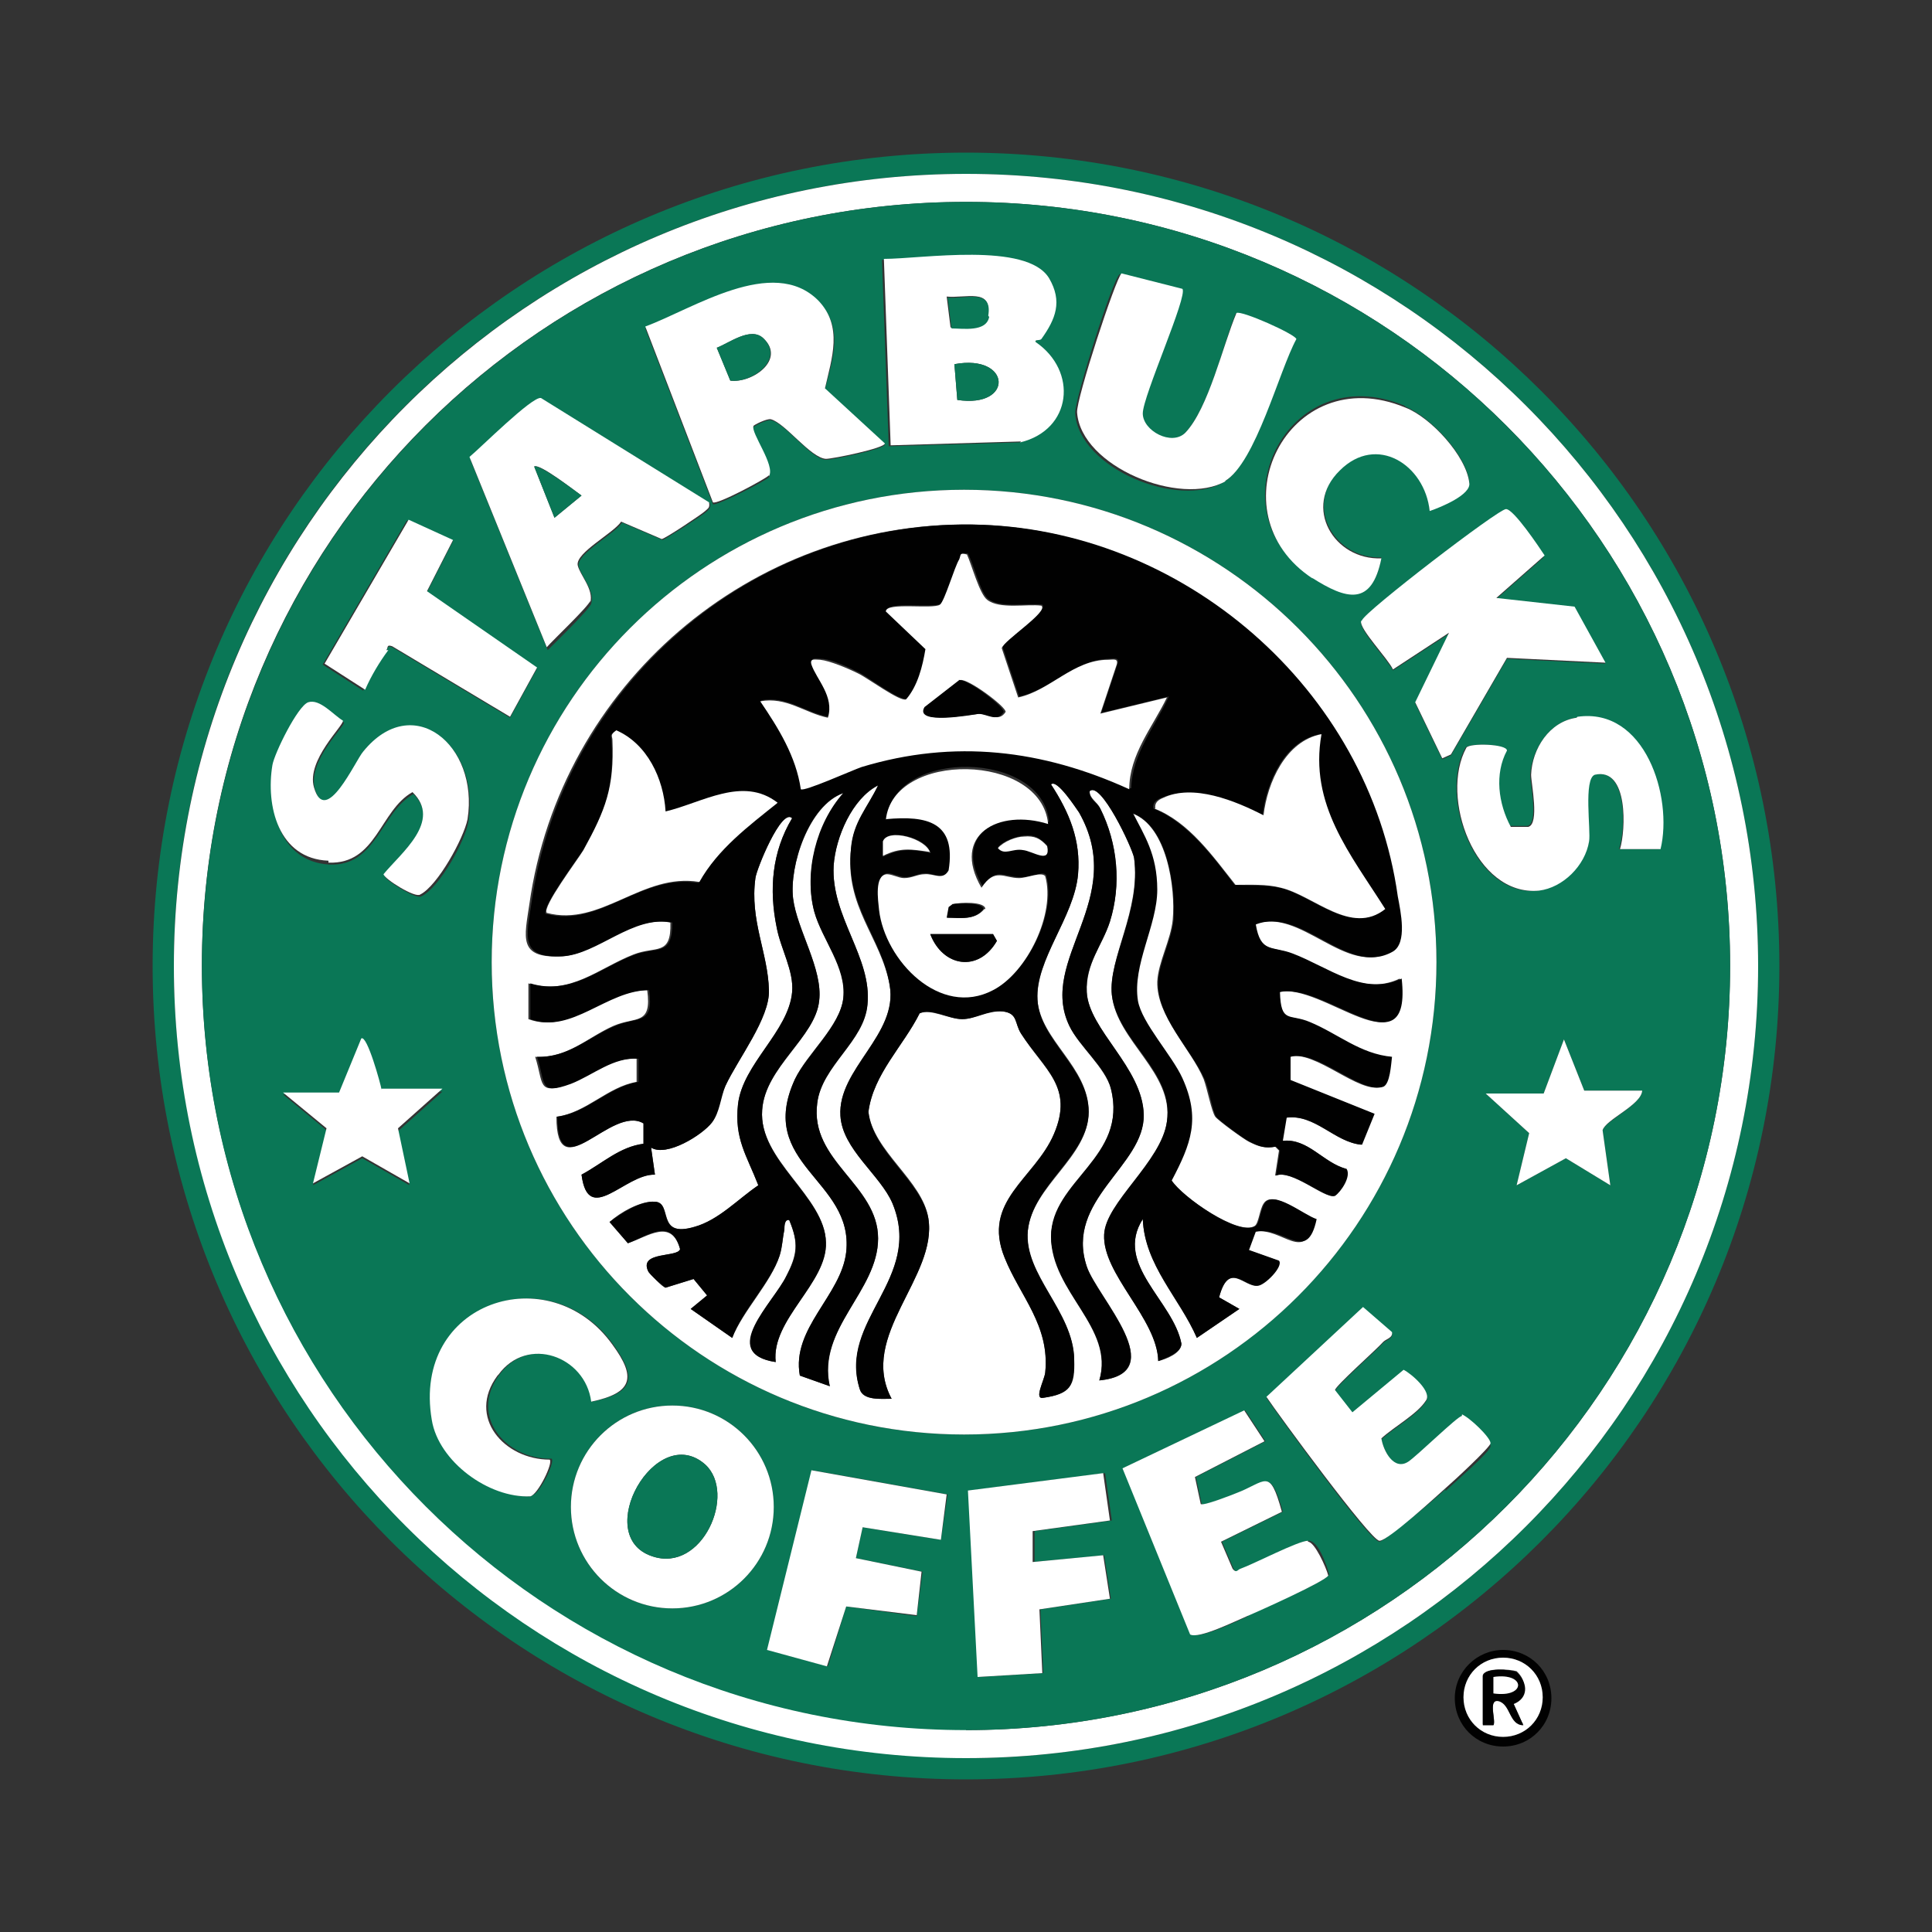
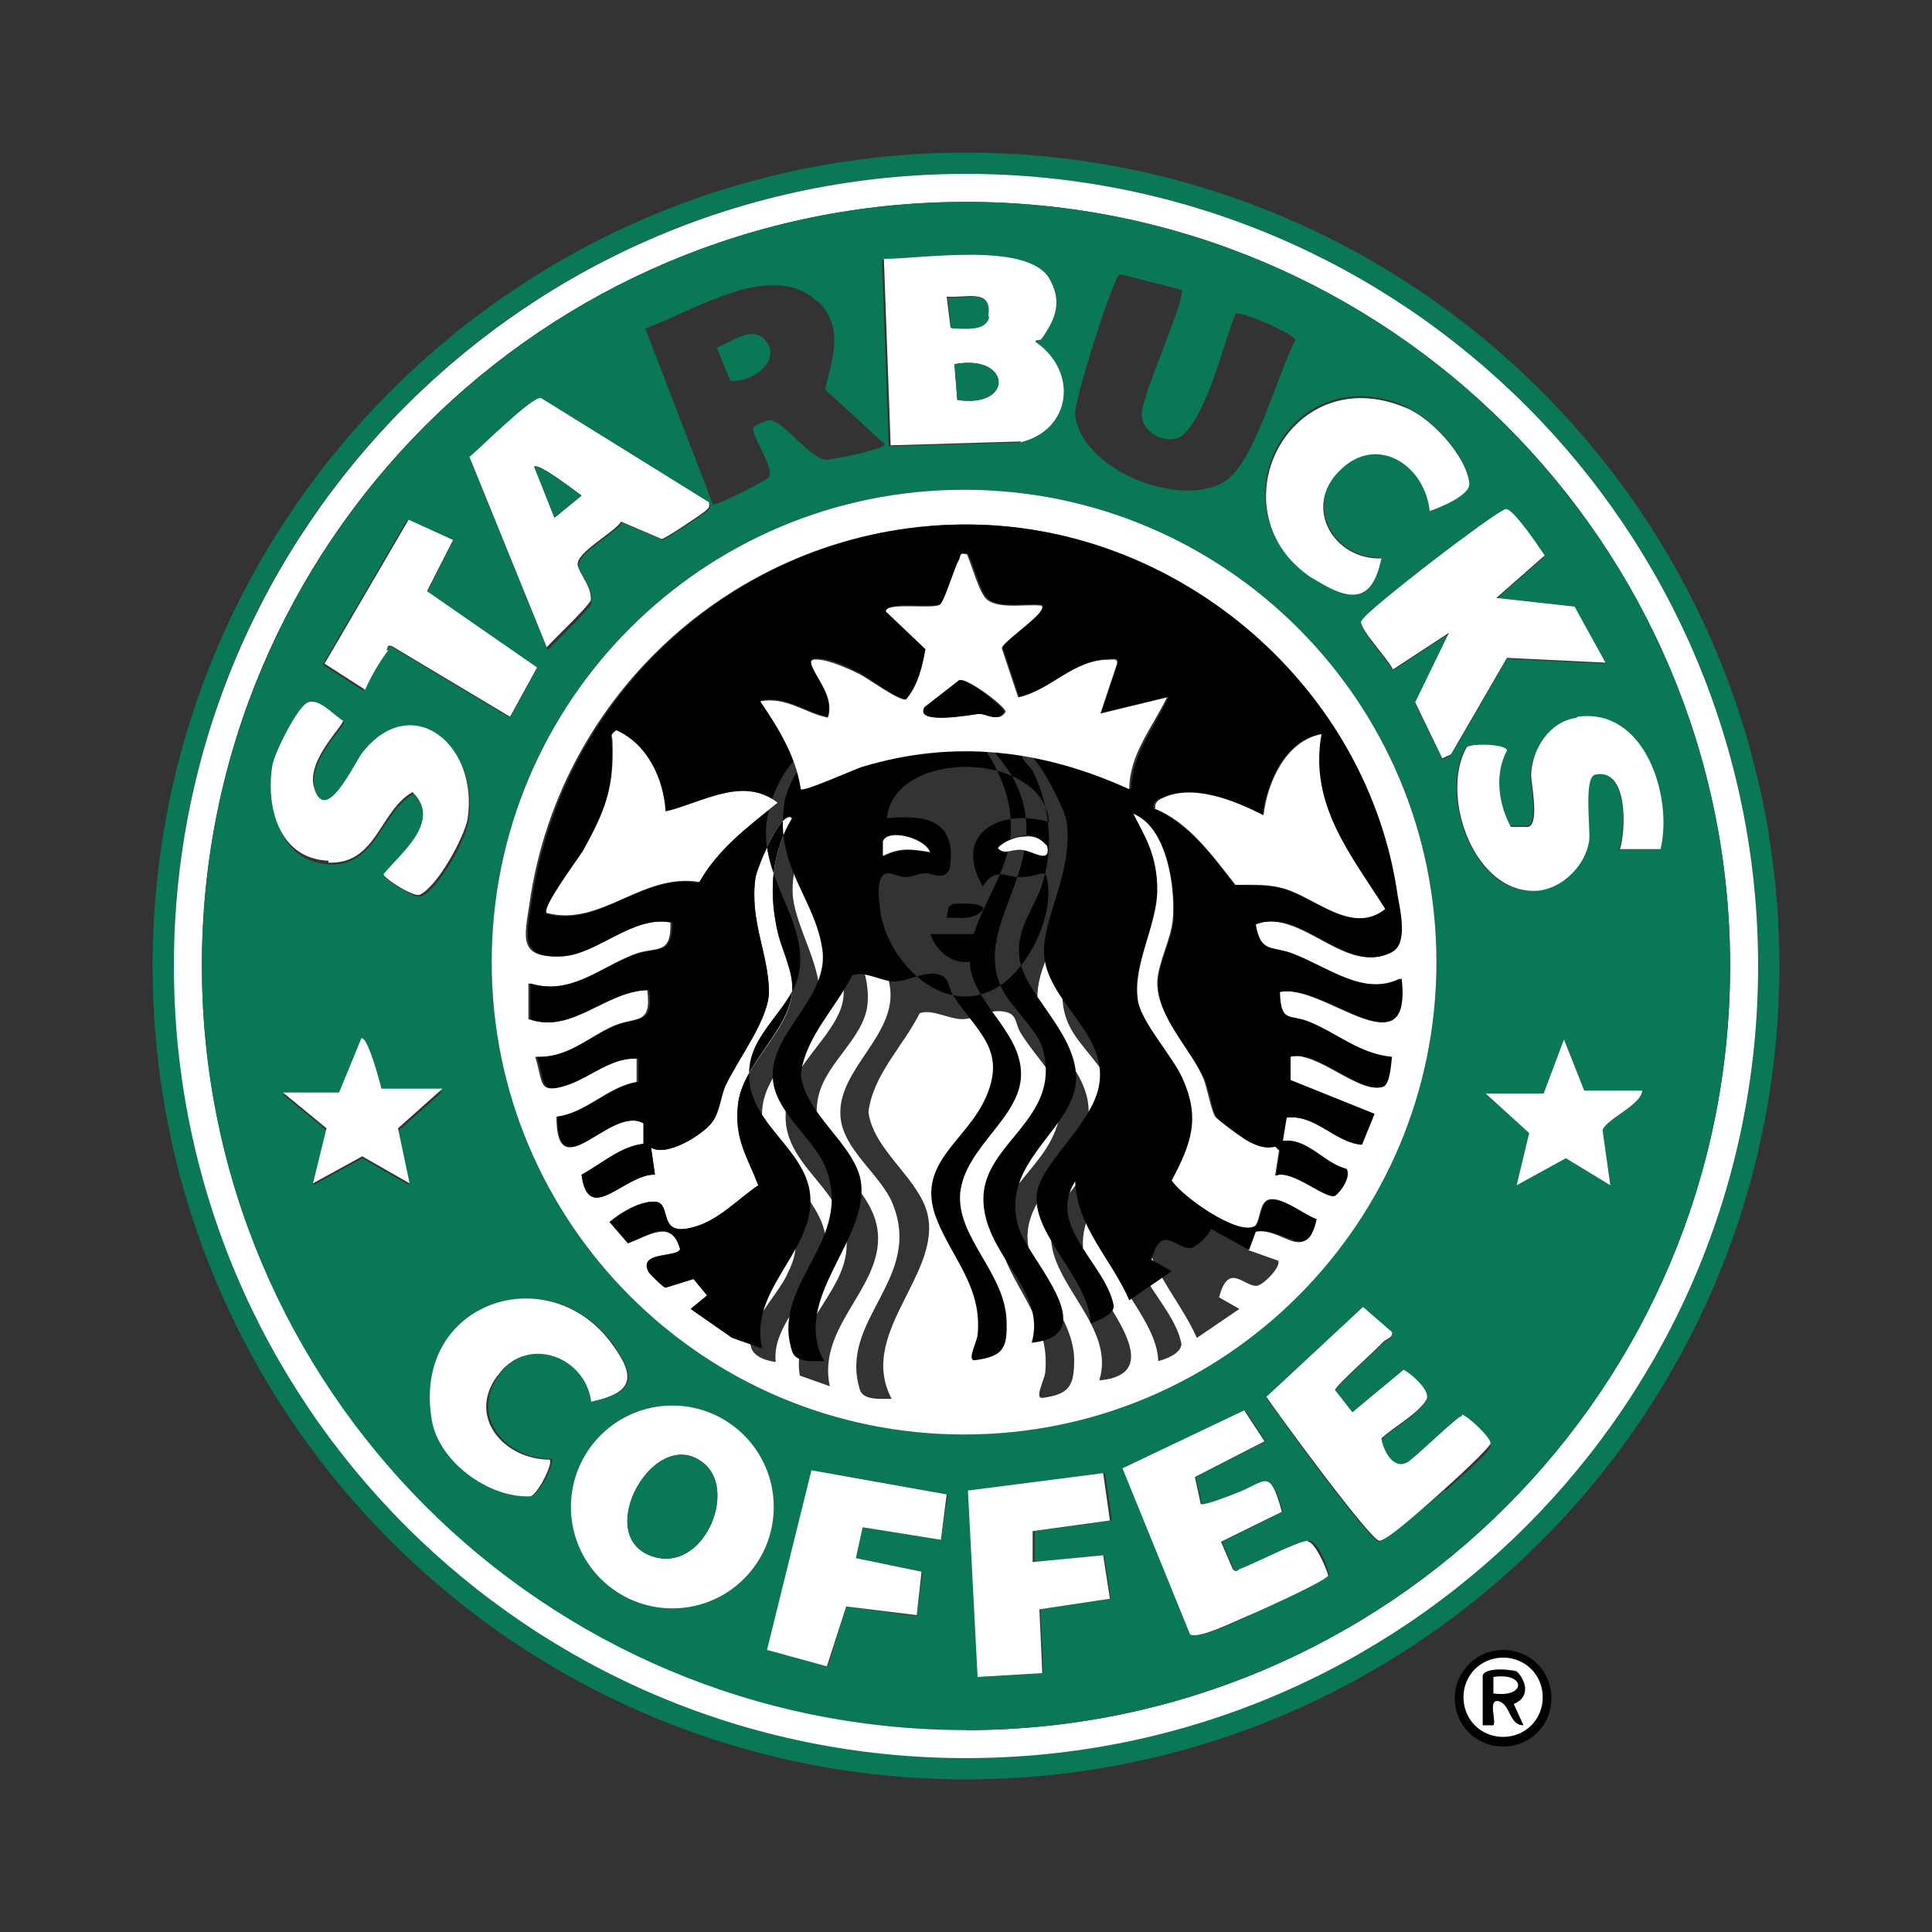
<svg xmlns="http://www.w3.org/2000/svg" id="Layer_1" version="1.1" viewBox="0 0 200 200">
  <rect x="0" y="0" width="200" height="200" fill="#333333" stroke="none" />
  <defs>
    <style>
      .st0 {
        fill: #fff;
      }

      .st1 {
        fill: #0a7756;
      }

      .st2 {
        fill: #010101;
      }
    </style>
  </defs>
  <path class="st1" d="M100,15.8C53.5,15.8,15.8,53.5,15.8,100s37.7,84.2,84.2,84.2,84.2-37.7,84.2-84.2S146.5,15.8,100,15.8ZM100,181.9c-45.3,0-82-36.7-82-82S54.7,18,100,18s82,36.7,82,82-36.7,82-82,82Z" />
  <path class="st2" d="M155.6,170.8c-2.7,0-5,2.2-5,5s2.2,5,5,5,5-2.2,5-5-2.2-5-5-5ZM155.6,179.8c-2.3,0-4.1-1.8-4.1-4.1s1.8-4.1,4.1-4.1,4.1,1.8,4.1,4.1-1.8,4.1-4.1,4.1Z" />
  <path class="st0" d="M100,18c-45.3,0-82,36.7-82,82s36.7,82,82,82,82-36.7,82-82S145.3,18,100,18ZM100,179c-43.7,0-79.1-35.4-79.1-79.1S56.3,20.9,100,20.9s79.1,35.4,79.1,79.1-35.4,79.1-79.1,79.1Z" />
  <path class="st0" d="M155.6,171.6c-2.3,0-4.1,1.8-4.1,4.1s1.8,4.1,4.1,4.1,4.1-1.8,4.1-4.1-1.8-4.1-4.1-4.1ZM157.7,178.5c-1.5,0-1.3-2.2-2.6-2.5-1.1-.2-.2,2.1-.5,2.5h-1.1v-5.1c.3-.8,2.8-.6,3.5-.4,1.1,1,1.1,2.6-.4,3.2l1,2.2h0Z" />
  <path class="st1" d="M100,20.9c-43.7,0-79.1,35.4-79.1,79.1s35.4,79.1,79.1,79.1,79.1-35.4,79.1-79.1S143.7,20.9,100,20.9ZM145.5,42.1c2.6,1.1,6.3,5,6.6,7.8.1,1.2-3,2.5-4.1,2.9-.4-4.8-5.5-7.9-9.3-4.2-3.8,3.8-.5,9.3,4.3,9.1-.9,5-3.6,4.3-7.2,2-10.4-6.7-2.6-22.8,9.6-17.7h0ZM116,28.4l6.3,1.6c.6.7-4.1,10.8-4.1,12.9s3,3.4,4.4,2c2.5-2.5,4-9.2,5.3-12.4.5-.4,6.1,2.1,6.2,2.7-1.8,3.3-4.2,12.8-7.4,14.7-4.7,2.8-15-1.4-15.4-7.1-.1-1.3,3.9-14,4.6-14.4h0ZM108.5,28.8c1.5,2.5.7,4.2-.8,6.3-.2.2-.7,0-.6.3,4.4,3,3.8,9.1-1.6,10.4l-13.5.4-.7-19.3c3.9,0,14.8-1.8,17.1,2h0ZM84.7,31.2c2.7,2.7,1.5,5.9.7,9.1l6.2,5.7c0,.5-5.5,1.6-6.1,1.6-1.6-.1-4.2-3.8-5.7-4.1-.4-.1-1.7.6-1.8.7-.4.7,2.2,4.1,1.6,5.2-.2.3-5.4,3-5.8,2.8l-7-18.2c4.9-1.7,13.2-7.3,17.9-2.7h0ZM56.1,41.3l17.4,10.8c.1.5-.1.6-.4.9-.3.3-4.2,2.8-4.5,2.9l-4.2-1.8c-.8,1.2-4.7,3.2-4.5,4.5.2,1,1.7,2.5,1.3,3.9-.2.6-3.8,4.1-4.5,4.8l-8-19.7c1.1-.9,6.5-6.3,7.4-6.1h0ZM42.3,53.9l4.6,2.1-2.7,5.3,11.4,7.9-2.8,5.1-12.2-7.3c-.6-.2-.4.1-.6.4-.9,1.3-1.8,2.7-2.4,4.1l-4.2-2.7,8.7-14.9h0ZM28.3,79.4c.2-1.3,2.6-6.2,3.7-6.5,1.2-.4,2.7,1.3,3.6,1.9.1.4-3.8,4-3,6.9,1.3,4.2,4.4-2.8,5.1-3.7,5.1-6.4,12-.8,10.8,7-.3,2-3,6.9-4.9,7.8-.6.3-3.7-1.7-3.8-2.1,1.8-2.2,6-5.5,3-8.5-3.4,1.9-3.8,7.5-8.7,7.3-5.1-.3-6.4-5.6-5.8-9.9h0ZM42.4,122.7l-4.9-2.8-5.1,2.8,1.4-5.7-4.5-3.7h5.8l2.3-5.6c.6-.5,2,4.7,2.1,5.3h6.3l-4.6,4.1,1.2,5.7ZM55,154.9c-4.2.2-9.5-3.6-10.2-7.9-2.1-12.3,12.2-16.9,18.7-7.8,2.5,3.5,2.1,5-2.2,5.9-.7-4.8-6.6-6.9-9.6-2.8-3.2,4.3.7,8.8,5.4,8.7.4.3-1.2,3.6-2,3.8h0ZM69.6,166.5c-5.8,0-10.5-4.7-10.5-10.5s4.7-10.5,10.5-10.5,10.5,4.7,10.5,10.5-4.7,10.5-10.5,10.5ZM97.4,159.4l-8.1-1.3-.7,3.2,6.9,1.4-.6,4.6-7.3-1-1.9,6.2-6.2-1.7,4.6-18.6,14,2.5-.7,4.7h0ZM99.8,148.5c-27,0-48.9-21.9-48.9-48.9s21.9-48.9,48.9-48.9,48.9,21.9,48.9,48.9-21.9,48.9-48.9,48.9ZM106.9,161.7l7.4-.7.7,4.5-7.3,1.1.3,6.6-6.6.4-1-19.3,14-1.8.7,4.9-8,1.1v3.2h0ZM129.2,167.3c-1.1.5-5,2.4-5.9,1.9l-7-17.2,12.6-6,2.1,3.2-7.2,3.7.6,2.8c.3.2,3.1-.9,3.6-1.1,3.1-1.2,3.5-2.7,4.8,1.9l-6.3,3.1,1.2,2.8c.3.5.4.2.8,0,1.4-.5,6-2.9,7-2.9s1.9,2.7,2.1,3.5c-.3.7-7.2,3.7-8.4,4.2h0ZM149.7,154.1c-.8.8-6.3,5.4-6.9,5.5-1,0-10.5-13.1-11.7-14.9l10-9.3,3,2.6c.1.6-.6.7-.9,1-.7.8-5,4.6-5,5l1.8,2.3,5.3-4.4c.9.5,3,2.3,2.3,3.2-.9,1.4-3.3,2.7-4.6,3.9.3,1.3,1.3,3.4,2.8,2.4.9-.6,5.2-4.7,5.5-4.7.8.3,3,2.4,3,3s-3.9,3.9-4.6,4.6h-.1,0ZM165.9,117l.8,5.7-4.6-2.8-5.1,2.8,1.3-5.4-4.5-4.1h6l2.1-5.6,2.1,5.3h6c-.1,1.5-3.8,3.1-4.1,4.1h0ZM171.8,87.9h-4.2c.7-2,.9-8.6-2.6-7.7-1.2.3-.5,5.7-.6,6.9-.4,2.5-2.7,4.8-5.2,5.1-6.5.7-10.3-9.7-7.5-14.8.4-.5,4.2-.4,4.2.3-1.3,2.5-.9,5.5.4,7.8h1.8c1.2-.2.3-4.4.3-5.3.2-2.6,1.9-5.4,4.7-5.9,6.9-1.1,9.9,8.3,8.6,13.7h0ZM159.9,57.6l-5,4.4,8.1.9,3.2,5.8-10.2-.5-5.8,10-.9.4-2.8-5.8,3.5-7.2-5.8,3.8c-.5-1-3.5-4.2-3.3-5,.3-.9,14-11.5,14.9-11.5s3.5,3.8,4,4.8h0Z" />
  <path class="st2" d="M157,173.1c-.7-.3-3.3-.5-3.5.4v5.1h1.1c.3-.3-.6-2.7.5-2.5,1.3.3,1.1,2.5,2.6,2.5l-1-2.2c1.5-.6,1.5-2.1.4-3.2h0ZM154.6,175.3v-1.7c3.4-.5,3.4,2.2,0,1.7Z" />
  <path class="st0" d="M148.7,99.6c0-27-21.9-48.9-48.9-48.9s-48.9,21.9-48.9,48.9,21.9,48.9,48.9,48.9,48.9-21.9,48.9-48.9ZM130.2,133.1c-1.4.2-3-2.6-4,1.2l2.1,1.2-4.4,3c-1.8-4.1-5.4-7.5-5.6-12.3-3,4.7,3.1,8.4,4,12.9,0,1-1.6,1.6-2.4,1.8-.1-4.4-5.8-9-5.6-13.1.2-3.3,6-7.5,6.5-11.7.7-5.1-5.2-8.3-5.7-13.1-.4-3.8,3-8.7,2.3-14.2-.2-1-3.4-8-4.6-6.9,0,.8.8,1.1,1.1,1.8,1.8,3.6,2.2,7.8,1,11.7-.8,2.5-2.5,4.3-2.4,7.3.2,3.9,5.8,7.9,5.9,12.7.1,5.3-8.2,8.8-5.9,15.7,1.1,3.2,8.9,11.1,1.3,11.8,1.7-5.5-5-9.9-5-14.9s8-8.2,6.2-15.3c-.6-2.2-3.3-4.4-4.3-6.5-3.3-6.9,6.1-13.1,1-22.1-.3-.4-2.2-3.5-2.9-2.9,1.9,2.9,3.1,5.8,2.8,9.3-.4,4.4-4.4,8.8-4.2,13,.3,4.2,5.3,6.9,5.3,11.6s-5.8,7.6-6.3,12.3c-.5,4.6,4.7,8.4,4.8,13.3,0,2.8-.5,3.6-3.2,4-1,.2.1-1.8.2-2.6.5-4.9-2.6-7.9-4.2-11.9-2.4-5.9,3.1-8.2,5.1-12.8,2.1-4.9-1-6.6-3.4-10.4-.7-1.1-.3-2.1-1.9-2.3-1.6-.2-2.8.8-4.2.8s-3.2-1.1-4.4-.6c-1.7,3.4-4.8,6.3-5.3,10.2.5,4.1,5.6,7.1,6.2,11,1,6.1-7.3,12.1-3.8,18.7-1.1,0-3,.2-3.3-1-2.2-7.2,6.6-11.4,3.4-19.2-1.2-3-5.2-5.6-5.4-9.1-.3-4.9,6-8.4,5.1-13.5-.9-5-4.7-8.1-4-14.2.3-2.7,1.7-4.2,2.8-6.5-2.7,1.3-4.4,5.4-4.6,8.3-.3,5.3,4,9.5,3.5,14.4-.4,3.7-4.8,6.3-5.2,10.2-.8,6,6.3,8.4,6.3,14,0,5.4-6.3,9.3-5,15.3l-3.1-1.1c-.9-4.9,4.3-8.3,4.8-12.8.8-7.5-9.4-9.1-5.3-17.9,1.2-2.6,4.7-5.5,5-8.4.4-3.2-2.2-6.1-3-8.9-1.1-4,.3-9.2,3-12.3-3.6,1.3-5.6,7.6-5.2,10.9.4,3.2,3.1,7.3,2.7,10.6-.4,3.8-5.6,6.9-5.9,11.3-.4,5.2,6.5,8.9,6.6,13.7.1,4.2-5.7,8-5.2,12.4-5.9-.9-.2-6.2,1.1-8.9,1.1-2.2,1.3-3.4.3-5.8-.5-.1-.5.7-.5,1-.2.9-.2,1.8-.5,2.7-.9,2.8-3.8,5.7-4.9,8.5l-4.3-3,1.7-1.4-1.4-1.7-2.9.9c-.3,0-1.7-1.5-1.8-1.7-1-2.1,3.2-1.4,3.3-2.3-.9-3.2-3.3-1.3-5.4-.6l-1.9-2.2c1.1-1,3.2-2.2,4.7-2.1,1.9.1.1,3.8,4.1,2.6,2.5-.7,4.6-2.9,6.6-4.3-1.2-3.1-2.5-4.8-2.1-8.4.5-4.2,5.3-7.5,5.6-11.6.2-2.2-1.2-4.5-1.6-6.7-.8-3.9-.5-7.8,1.6-11.3-1.1-1.1-3.7,5.3-3.8,6.2-.6,4.4,1.3,7.7,1.4,11.6.1,2.9-3.2,7.1-4.5,9.9-.6,1.2-.7,2.8-1.4,3.8-1,1.3-4.7,3.6-6.3,2.6l.4,2.8c-3.1-.1-6.9,5.4-7.6,0,2.1-1.1,3.9-2.9,6.5-3.2v-2.1c-3.5-2-9.1,7-9.1-.7,3.1-.4,5.3-3.1,8.3-3.6v-2.4c-2.6-.2-4.7,1.8-7,2.6-3.3,1.2-2.6,0-3.5-2.8,3.3.2,5.4-2,8.1-3.2,2.3-1,4,0,3.5-3.7-4.3,0-8,4.6-12.3,3v-3.7c4.3,1.3,7.3-1.6,10.9-3,2.3-.9,3.9.2,3.8-3.3-4.1-.8-7.7,3.4-11.4,3.5-4.4.2-3.7-2-3.2-5.4,3.2-22.7,22.9-39.6,45.7-39.3,21.6.3,41.1,17,44,38.5.2,1.6,1,4.9-.5,5.7-4.7,2.7-9.4-4.7-14.2-2.8.6,2.9,1.7,2.2,3.8,3,3.6,1.4,7.4,4.5,11.3,2.6,1.1,9.9-8,.3-12.6,1.4,0,3.2.9,2.2,3.1,3.1,2.9,1.2,5.2,3.4,8.5,3.6-.2.8-.2,2.9-.9,3.1-2.3.8-6.9-3.9-9.6-3.1v2.4l8.8,3.5-1.3,3.2c-2.8-.3-4.8-3.2-7.8-2.8l-.4,2.4c2.7-.3,4.2,2.2,6.6,2.9.4.7-.6,2.3-1.2,2.8-1,.3-4.4-2.8-6.1-2.1l.4-2.6-.4-.4c-1.1.2-1.7,0-2.7-.5-.6-.3-3.2-2.2-3.5-2.6-.4-.6-.8-2.8-1.2-3.9-1.3-3.1-4.9-6.5-4.8-10.1.1-2,1.4-4.3,1.6-6.4.3-3.3-.6-9.7-4.2-11,1.1,2.2,2.5,5.5,2.5,7.9,0,3.7-2.7,7.8-2,11.5.4,2.4,3.5,5.6,4.6,8,1.8,4.1.8,6.9-1.1,10.6,1.1,1.6,7,5.8,8.7,4.7.4-.3.5-1.7.9-2.3.9-1.5,4.1,1.2,5.4,1.6-1.1,4.8-3.4.8-6.3,1.3l-.7,1.9,3.1,1.1c.4.6-1.6,2.6-2.2,2.6h.1,0Z" />
  <path class="st0" d="M105.6,45.8c5.4-1.3,6-7.4,1.6-10.4-.1-.3.4-.1.6-.3,1.5-2.1,2.2-3.9.8-6.3-2.3-3.8-13.2-2-17.1-2l.7,19.3,13.5-.4h0ZM99.1,41.4l-.3-3.7c5.9-1.1,6.2,4.6.3,3.7ZM102.3,32.7c-.3,1.6-2.7,1.2-3.9,1.2l-.4-3.2c1.9.2,4.8-.9,4.2,1.9h0Z" />
-   <path class="st0" d="M79.6,49.3c.7-1.1-1.9-4.5-1.6-5.2,0-.1,1.4-.8,1.8-.7,1.5.4,4.1,4,5.7,4.1.7,0,6.1-1.1,6.1-1.6l-6.2-5.7c.7-3.1,1.9-6.4-.7-9.1-4.7-4.7-13,.9-17.9,2.7l7,18.2c.4.3,5.6-2.5,5.8-2.8h0ZM79,35c2.4,2.2-1.1,4.7-3.4,4.4l-1.4-3.4c1.3-.5,3.5-2.2,4.8-1h0Z" />
  <path class="st0" d="M61.1,62.4c.4-1.4-1.1-2.9-1.3-3.9-.2-1.3,3.7-3.3,4.5-4.5l4.2,1.8c.3,0,4.2-2.6,4.5-2.9.3-.3.5-.3.4-.9l-17.4-10.8c-.9-.2-6.3,5.2-7.4,6.1l8,19.7c.7-.8,4.3-4.2,4.5-4.8h0ZM60.2,51.3l-2.8,2.3-2.1-5.3c.5-.4,4.2,2.5,4.9,3Z" />
  <path class="st0" d="M69.6,145.5c-5.8,0-10.5,4.7-10.5,10.5s4.7,10.5,10.5,10.5,10.5-4.7,10.5-10.5-4.7-10.5-10.5-10.5ZM67.5,161.1c-6.3-2.1.4-14,5.5-9.5,3.3,3-.3,11.3-5.5,9.5Z" />
-   <path class="st0" d="M126.8,49.8c3.2-1.9,5.6-11.4,7.4-14.7-.1-.5-5.7-3-6.2-2.7-1.4,3.3-2.9,9.9-5.3,12.4-1.4,1.4-4.4-.2-4.4-2s4.7-12.2,4.1-12.9l-6.3-1.6c-.6.5-4.7,13-4.6,14.4.4,5.6,10.7,9.8,15.4,7.1h0Z" />
  <path class="st0" d="M140.9,64.3c-.2.8,2.8,3.9,3.3,5l5.8-3.8-3.5,7.2,2.8,5.8.9-.4,5.8-10,10.2.5-3.2-5.8-8.1-.9,5-4.4c-.6-.9-3.2-4.8-4-4.8s-14.6,10.6-14.9,11.5h0Z" />
  <path class="st0" d="M34,89.3c5,.2,5.3-5.4,8.7-7.3,3.1,3-1.2,6.3-3,8.5.1.5,3.3,2.5,3.8,2.1,1.8-.9,4.5-5.8,4.9-7.8,1.2-7.7-5.7-13.3-10.8-7-.8.9-3.9,7.9-5.1,3.7-.8-2.8,3.1-6.4,3-6.9-1-.6-2.4-2.3-3.6-1.9-1.1.4-3.5,5.3-3.7,6.5-.7,4.2.6,9.7,5.8,9.9h0Z" />
  <path class="st0" d="M135.4,159.5c-1,0-5.6,2.4-7,2.9-.3.1-.4.5-.8,0l-1.2-2.8,6.3-3.1c-1.3-4.7-1.6-3.1-4.8-1.9-.5.2-3.3,1.3-3.6,1.1l-.6-2.8,7.2-3.7-2.1-3.2-12.6,6,7,17.2c.9.5,4.7-1.4,5.9-1.9,1.2-.5,8.1-3.6,8.4-4.2-.2-.8-1.4-3.5-2.1-3.5h0Z" />
  <path class="st0" d="M151.3,146.6c-.4,0-4.6,4.1-5.5,4.7-1.5,1-2.6-1.1-2.8-2.4,1.3-1.2,3.7-2.5,4.6-3.9.7-.9-1.5-2.8-2.3-3.2l-5.3,4.4-1.8-2.3c0-.4,4.3-4.2,5-5,.3-.3,1-.4.9-1l-3-2.6-10,9.3c1.2,1.8,10.8,14.9,11.7,14.9s6-4.7,6.9-5.5c.7-.6,4.6-4.2,4.6-4.6,0-.6-2.2-2.7-3-3h.1,0Z" />
  <path class="st0" d="M163.2,74.3c-2.8.4-4.6,3.2-4.7,5.9,0,.9.9,5.1-.3,5.4h-1.8c-1.3-2.4-1.7-5.5-.4-7.9,0-.7-3.9-.8-4.2-.3-2.8,5.1.9,15.4,7.5,14.8,2.5-.3,4.8-2.6,5.2-5.1.2-1.1-.6-6.5.6-6.9,3.5-.8,3.2,5.8,2.6,7.7h4.2c1.3-5.4-1.6-14.7-8.6-13.7h0Z" />
  <polygon class="st0" points="79.4 170.8 85.6 172.5 87.6 166.3 94.9 167.2 95.4 162.7 88.6 161.3 89.3 158.1 97.4 159.4 98 154.7 84 152.2 79.4 170.8" />
  <polygon class="st0" points="114.2 152.5 100.2 154.3 101.2 173.6 107.9 173.2 107.6 166.6 114.9 165.5 114.2 161 106.9 161.7 106.9 158.5 114.9 157.4 114.2 152.5" />
  <path class="st0" d="M135.8,59.8c3.6,2.3,6.2,3,7.2-2-4.9.2-8.2-5.3-4.3-9.1,3.8-3.8,8.8-.6,9.3,4.2,1.2-.4,4.3-1.7,4.1-2.9-.3-2.8-4-6.8-6.6-7.8-12.2-5.1-20,10.9-9.6,17.7h0Z" />
  <path class="st0" d="M51.6,142.3c3-4.1,9-1.9,9.6,2.8,4.3-.9,4.7-2.5,2.2-5.9-6.5-9.1-20.8-4.5-18.7,7.8.7,4.3,5.9,8.1,10.2,7.9.8-.2,2.4-3.5,2-3.8-4.7,0-8.6-4.4-5.4-8.7h0Z" />
  <path class="st0" d="M40,67.3c.2-.3,0-.6.6-.4l12.2,7.3,2.8-5.1-11.4-7.9,2.7-5.3-4.6-2.1-8.7,14.9,4.2,2.7c.6-1.4,1.5-2.9,2.4-4.1h0Z" />
  <path class="st0" d="M161.9,107.6l-2.1,5.6h-6l4.5,4.1-1.3,5.4,5.1-2.8,4.6,2.8-.8-5.7c.3-1.1,4-2.6,4.1-4.1h-6l-2.1-5.3h0Z" />
  <path class="st0" d="M39.5,112.8c-.1-.6-1.5-5.7-2.1-5.3l-2.3,5.6h-5.8l4.5,3.7-1.4,5.7,5.1-2.8,4.9,2.8-1.2-5.7,4.6-4.1h-6.3Z" />
  <path class="st0" d="M154.6,173.6v1.7c3.4.5,3.4-2.2,0-1.7Z" />
-   <path class="st2" d="M129.3,129.4l.7-1.9c3-.6,5.3,3.4,6.3-1.3-1.3-.4-4.5-3.1-5.4-1.6-.4.6-.5,2-.9,2.3-1.7,1.2-7.6-3-8.7-4.7,2-3.8,3-6.4,1.1-10.6-1.1-2.4-4.2-5.7-4.6-8-.6-3.7,2-7.8,2-11.5s-1.4-5.7-2.5-7.9c3.6,1.4,4.4,7.7,4.2,11-.2,2.1-1.5,4.4-1.6,6.4-.2,3.6,3.4,7,4.8,10.1.5,1.1.8,3.3,1.2,3.9.3.4,3,2.4,3.5,2.6,1,.5,1.6.7,2.7.5l.4.4-.4,2.6c1.6-.7,5.1,2.4,6.1,2.1.6-.4,1.7-2,1.2-2.8-2.4-.6-4-3.2-6.6-2.9l.4-2.4c3-.4,5,2.6,7.8,2.8l1.3-3.2-8.7-3.5v-2.4c2.7-.8,7.3,3.9,9.6,3.1.7-.3.8-2.3.9-3.1-3.3-.3-5.6-2.4-8.5-3.6-2.1-.9-3,.2-3.1-3.1,4.6-1.1,13.7,8.5,12.6-1.4-3.9,1.9-7.6-1.2-11.3-2.6-2.1-.8-3.3,0-3.8-3,4.8-1.9,9.5,5.5,14.2,2.8,1.5-.9.8-4.1.5-5.7-3-21.5-22.3-38.2-44-38.5-22.9-.3-42.5,16.6-45.7,39.3-.5,3.3-1.2,5.6,3.2,5.4,3.7-.2,7.3-4.3,11.4-3.5,0,3.5-1.5,2.5-3.8,3.3-3.6,1.3-6.6,4.3-10.9,3v3.7c4.3,1.6,7.9-3,12.3-3,.5,3.7-1.2,2.7-3.5,3.7-2.7,1.1-4.8,3.3-8.1,3.2.9,2.8.2,4,3.5,2.8,2.3-.9,4.4-2.8,7-2.6v2.4c-3.1.5-5.3,3.2-8.4,3.6,0,7.6,5.6-1.3,8.9.7v2.1c-2.4.3-4.2,2-6.4,3.2.7,5.4,4.5-.1,7.6,0l-.4-2.8c1.6,1,5.3-1.3,6.3-2.6.8-1,.9-2.6,1.4-3.8,1.3-2.8,4.6-7,4.5-9.9-.1-3.9-2-7.2-1.4-11.6.1-.9,2.7-7.3,3.8-6.2-2.1,3.5-2.4,7.4-1.6,11.3.4,2.2,1.8,4.5,1.6,6.7-.4,4.1-5.1,7.4-5.6,11.6-.4,3.6.9,5.3,2.1,8.4-2.1,1.4-4.1,3.6-6.6,4.3-4.1,1.2-2.2-2.5-4.1-2.6-1.5-.1-3.5,1.2-4.7,2.1l1.9,2.2c2.1-.8,4.5-2.7,5.4.6-.2.9-4.3.2-3.3,2.3.1.3,1.6,1.6,1.8,1.7l2.9-.9,1.4,1.7-1.7,1.4,4.3,3c1-2.8,4-5.8,4.9-8.5.3-1,.3-1.8.5-2.7,0-.4,0-1.1.5-1,1,2.4.9,3.6-.3,5.8-1.3,2.7-7.1,8-1.1,8.9-.5-4.4,5.4-8.2,5.2-12.4-.1-4.7-7-8.4-6.6-13.7.3-4.5,5.5-7.5,5.9-11.3.4-3.3-2.3-7.3-2.7-10.6-.4-3.4,1.6-9.7,5.2-10.9-2.8,3.1-4.1,8.2-3,12.3.8,2.9,3.3,5.7,3,8.9-.3,2.9-3.7,5.8-5,8.4-4.1,8.9,6.1,10.4,5.3,17.9-.5,4.5-5.7,7.9-4.8,12.8l3.1,1.1c-1.4-5.9,5-9.8,5-15.3s-7.1-8-6.3-14c.5-3.9,4.9-6.4,5.2-10.2.5-4.9-3.8-9.1-3.5-14.4.2-2.9,1.9-6.9,4.6-8.3-1.1,2.3-2.6,3.8-2.8,6.5-.6,6,3.2,9.2,4,14.2.9,5.1-5.4,8.7-5.1,13.5.2,3.5,4.1,6.1,5.4,9.1,3.2,7.8-5.7,12.1-3.4,19.2.4,1.2,2.2,1,3.3,1-3.5-6.5,4.8-12.6,3.8-18.7-.7-3.8-5.8-6.9-6.2-11,.5-3.9,3.6-6.8,5.3-10.2,1.2-.6,3,.6,4.4.6s2.6-.9,4.2-.8c1.6.2,1.2,1.2,1.9,2.3,2.4,3.7,5.5,5.5,3.4,10.4-2,4.7-7.5,6.9-5.1,12.8,1.6,4,4.7,7,4.2,11.9-.1.8-1.2,2.8-.2,2.6,2.8-.4,3.3-1.2,3.2-4-.1-5-5.2-8.7-4.8-13.3.5-4.8,6.3-7.8,6.3-12.3s-5.1-7.4-5.3-11.6c-.3-4.1,3.8-8.5,4.2-13,.3-3.5-.9-6.4-2.8-9.3.6-.6,2.6,2.5,2.9,2.9,5.1,9-4.3,15.2-1,22.1,1,2.1,3.8,4.3,4.3,6.5,1.8,7.1-6.2,9.5-6.2,15.3s6.6,9.4,5,14.9c7.6-.8-.3-8.6-1.3-11.8-2.3-6.9,6-10.4,5.9-15.7-.1-4.9-5.7-8.8-5.9-12.7-.2-2.9,1.6-4.8,2.4-7.3,1.2-3.8.8-8.1-1-11.7-.4-.7-1.2-1-1.1-1.8,1.1-1.1,4.4,5.8,4.6,6.9.8,5.5-2.7,10.4-2.3,14.2.6,4.8,6.5,7.9,5.7,13.1-.6,4.2-6.4,8.4-6.5,11.7-.2,4.1,5.5,8.7,5.6,13.1.8-.3,2.4-.9,2.4-1.8-.8-4.4-7-8.2-4-12.9.2,4.8,3.8,8.1,5.6,12.3l4.4-3-2.1-1.2c1-3.8,2.6-1.1,4-1.2.7,0,2.7-2,2.2-2.6l-3.1-1.1h0ZM130.7,84.4c.4-3.4,2.3-7.8,6-8.4-1.2,7.2,3,12.4,6.6,18.1-3.5,2.8-7.4-1.4-10.8-2.2-1.5-.3-3.2-.2-4.7-.3-2.3-3-4.9-6.5-8.4-7.9-.1-.6.3-.9.8-1.1,3.2-1.4,7.5.4,10.4,1.8h0ZM72.3,91.4c-5.9-1-10.2,4.7-15.8,3.2-.5-.6,3.2-5.6,3.8-6.5,2.4-4.1,3.3-6.5,3-11.4,0-.5-.3-.6.4-1,3.2,1.4,5,5.1,5.1,8.4,3.7-.9,8-3.6,11.6-.9-3,2.4-6.2,4.8-8.1,8.2h0ZM101.7,91.8c1.4-2.1,2.2-1,3.9-1s2.3-.7,2.7-.2c1.1,3.9-1.9,10-5.4,11.8-5.5,2.9-11.2-3.1-11.8-8.3-.1-1-.5-3.6.8-3.7.6,0,1.2.4,1.8.4.8,0,1.4-.4,2.1-.4.9,0,1.8.8,2.5-.4.8-5-2.2-5.7-6.5-5.3.8-7.3,16.2-7,16.8.4-5.1-1.5-10,1.2-6.9,6.6h0ZM105.9,87.9c-1-.1-1.9.6-2.6-.2.6-.7,1.9-1.1,2.7-1.2,1.1-.1,1.6.2,2.4,1,.4,1.9-1.5.5-2.5.4h0ZM91.4,88.6v-1.5c.5-1.4,4.6-.4,4.9,1.2-1.9-.4-3.1-.5-4.9.4h0ZM117,81.6c-9.1-4.1-18.1-5.2-27.7-2.3-.9.3-6,2.5-6.3,2.3-.5-3.4-2.3-6.3-4.2-9.1,2.7-.5,4.6,1.3,7,1.7.6-2.1-1.3-3.9-1.7-5.5-.2-.7.4-.5.9-.5,1,0,2.9.9,3.9,1.4s4.4,3.1,5,2.7c1.3-1.4,1.8-3.4,2-5.2l-4.1-3.9c0-1,4.8-.2,5.6-.7.5-.3,1.6-3.8,2-4.7.2-.4,0-.6.8-.5.6,1.1,1.3,4.1,2.1,4.7,1.3,1,4,.4,5.6.6.7.7-4,3.6-4.1,4.4l1.7,5.1c3.3-.7,5.7-3.8,9.3-3.9.5,0,1.1-.2.9.5l-1.7,5.1,7-1.7c-1.4,3.1-3.8,5.9-3.9,9.5h0Z" />
+   <path class="st2" d="M129.3,129.4l.7-1.9c3-.6,5.3,3.4,6.3-1.3-1.3-.4-4.5-3.1-5.4-1.6-.4.6-.5,2-.9,2.3-1.7,1.2-7.6-3-8.7-4.7,2-3.8,3-6.4,1.1-10.6-1.1-2.4-4.2-5.7-4.6-8-.6-3.7,2-7.8,2-11.5s-1.4-5.7-2.5-7.9c3.6,1.4,4.4,7.7,4.2,11-.2,2.1-1.5,4.4-1.6,6.4-.2,3.6,3.4,7,4.8,10.1.5,1.1.8,3.3,1.2,3.9.3.4,3,2.4,3.5,2.6,1,.5,1.6.7,2.7.5l.4.4-.4,2.6c1.6-.7,5.1,2.4,6.1,2.1.6-.4,1.7-2,1.2-2.8-2.4-.6-4-3.2-6.6-2.9l.4-2.4c3-.4,5,2.6,7.8,2.8l1.3-3.2-8.7-3.5v-2.4c2.7-.8,7.3,3.9,9.6,3.1.7-.3.8-2.3.9-3.1-3.3-.3-5.6-2.4-8.5-3.6-2.1-.9-3,.2-3.1-3.1,4.6-1.1,13.7,8.5,12.6-1.4-3.9,1.9-7.6-1.2-11.3-2.6-2.1-.8-3.3,0-3.8-3,4.8-1.9,9.5,5.5,14.2,2.8,1.5-.9.8-4.1.5-5.7-3-21.5-22.3-38.2-44-38.5-22.9-.3-42.5,16.6-45.7,39.3-.5,3.3-1.2,5.6,3.2,5.4,3.7-.2,7.3-4.3,11.4-3.5,0,3.5-1.5,2.5-3.8,3.3-3.6,1.3-6.6,4.3-10.9,3v3.7c4.3,1.6,7.9-3,12.3-3,.5,3.7-1.2,2.7-3.5,3.7-2.7,1.1-4.8,3.3-8.1,3.2.9,2.8.2,4,3.5,2.8,2.3-.9,4.4-2.8,7-2.6v2.4c-3.1.5-5.3,3.2-8.4,3.6,0,7.6,5.6-1.3,8.9.7v2.1c-2.4.3-4.2,2-6.4,3.2.7,5.4,4.5-.1,7.6,0l-.4-2.8c1.6,1,5.3-1.3,6.3-2.6.8-1,.9-2.6,1.4-3.8,1.3-2.8,4.6-7,4.5-9.9-.1-3.9-2-7.2-1.4-11.6.1-.9,2.7-7.3,3.8-6.2-2.1,3.5-2.4,7.4-1.6,11.3.4,2.2,1.8,4.5,1.6,6.7-.4,4.1-5.1,7.4-5.6,11.6-.4,3.6.9,5.3,2.1,8.4-2.1,1.4-4.1,3.6-6.6,4.3-4.1,1.2-2.2-2.5-4.1-2.6-1.5-.1-3.5,1.2-4.7,2.1l1.9,2.2c2.1-.8,4.5-2.7,5.4.6-.2.9-4.3.2-3.3,2.3.1.3,1.6,1.6,1.8,1.7l2.9-.9,1.4,1.7-1.7,1.4,4.3,3l3.1,1.1c-1.4-5.9,5-9.8,5-15.3s-7.1-8-6.3-14c.5-3.9,4.9-6.4,5.2-10.2.5-4.9-3.8-9.1-3.5-14.4.2-2.9,1.9-6.9,4.6-8.3-1.1,2.3-2.6,3.8-2.8,6.5-.6,6,3.2,9.2,4,14.2.9,5.1-5.4,8.7-5.1,13.5.2,3.5,4.1,6.1,5.4,9.1,3.2,7.8-5.7,12.1-3.4,19.2.4,1.2,2.2,1,3.3,1-3.5-6.5,4.8-12.6,3.8-18.7-.7-3.8-5.8-6.9-6.2-11,.5-3.9,3.6-6.8,5.3-10.2,1.2-.6,3,.6,4.4.6s2.6-.9,4.2-.8c1.6.2,1.2,1.2,1.9,2.3,2.4,3.7,5.5,5.5,3.4,10.4-2,4.7-7.5,6.9-5.1,12.8,1.6,4,4.7,7,4.2,11.9-.1.8-1.2,2.8-.2,2.6,2.8-.4,3.3-1.2,3.2-4-.1-5-5.2-8.7-4.8-13.3.5-4.8,6.3-7.8,6.3-12.3s-5.1-7.4-5.3-11.6c-.3-4.1,3.8-8.5,4.2-13,.3-3.5-.9-6.4-2.8-9.3.6-.6,2.6,2.5,2.9,2.9,5.1,9-4.3,15.2-1,22.1,1,2.1,3.8,4.3,4.3,6.5,1.8,7.1-6.2,9.5-6.2,15.3s6.6,9.4,5,14.9c7.6-.8-.3-8.6-1.3-11.8-2.3-6.9,6-10.4,5.9-15.7-.1-4.9-5.7-8.8-5.9-12.7-.2-2.9,1.6-4.8,2.4-7.3,1.2-3.8.8-8.1-1-11.7-.4-.7-1.2-1-1.1-1.8,1.1-1.1,4.4,5.8,4.6,6.9.8,5.5-2.7,10.4-2.3,14.2.6,4.8,6.5,7.9,5.7,13.1-.6,4.2-6.4,8.4-6.5,11.7-.2,4.1,5.5,8.7,5.6,13.1.8-.3,2.4-.9,2.4-1.8-.8-4.4-7-8.2-4-12.9.2,4.8,3.8,8.1,5.6,12.3l4.4-3-2.1-1.2c1-3.8,2.6-1.1,4-1.2.7,0,2.7-2,2.2-2.6l-3.1-1.1h0ZM130.7,84.4c.4-3.4,2.3-7.8,6-8.4-1.2,7.2,3,12.4,6.6,18.1-3.5,2.8-7.4-1.4-10.8-2.2-1.5-.3-3.2-.2-4.7-.3-2.3-3-4.9-6.5-8.4-7.9-.1-.6.3-.9.8-1.1,3.2-1.4,7.5.4,10.4,1.8h0ZM72.3,91.4c-5.9-1-10.2,4.7-15.8,3.2-.5-.6,3.2-5.6,3.8-6.5,2.4-4.1,3.3-6.5,3-11.4,0-.5-.3-.6.4-1,3.2,1.4,5,5.1,5.1,8.4,3.7-.9,8-3.6,11.6-.9-3,2.4-6.2,4.8-8.1,8.2h0ZM101.7,91.8c1.4-2.1,2.2-1,3.9-1s2.3-.7,2.7-.2c1.1,3.9-1.9,10-5.4,11.8-5.5,2.9-11.2-3.1-11.8-8.3-.1-1-.5-3.6.8-3.7.6,0,1.2.4,1.8.4.8,0,1.4-.4,2.1-.4.9,0,1.8.8,2.5-.4.8-5-2.2-5.7-6.5-5.3.8-7.3,16.2-7,16.8.4-5.1-1.5-10,1.2-6.9,6.6h0ZM105.9,87.9c-1-.1-1.9.6-2.6-.2.6-.7,1.9-1.1,2.7-1.2,1.1-.1,1.6.2,2.4,1,.4,1.9-1.5.5-2.5.4h0ZM91.4,88.6v-1.5c.5-1.4,4.6-.4,4.9,1.2-1.9-.4-3.1-.5-4.9.4h0ZM117,81.6c-9.1-4.1-18.1-5.2-27.7-2.3-.9.3-6,2.5-6.3,2.3-.5-3.4-2.3-6.3-4.2-9.1,2.7-.5,4.6,1.3,7,1.7.6-2.1-1.3-3.9-1.7-5.5-.2-.7.4-.5.9-.5,1,0,2.9.9,3.9,1.4s4.4,3.1,5,2.7c1.3-1.4,1.8-3.4,2-5.2l-4.1-3.9c0-1,4.8-.2,5.6-.7.5-.3,1.6-3.8,2-4.7.2-.4,0-.6.8-.5.6,1.1,1.3,4.1,2.1,4.7,1.3,1,4,.4,5.6.6.7.7-4,3.6-4.1,4.4l1.7,5.1c3.3-.7,5.7-3.8,9.3-3.9.5,0,1.1-.2.9.5l-1.7,5.1,7-1.7c-1.4,3.1-3.8,5.9-3.9,9.5h0Z" />
  <path class="st1" d="M98.8,37.7l.3,3.7c5.9.9,5.6-4.8-.3-3.7Z" />
  <path class="st1" d="M102.3,32.7c.5-2.9-2.4-1.7-4.2-1.9l.4,3.2c1.2,0,3.6.4,3.9-1.2h0Z" />
  <path class="st1" d="M79,35c-1.3-1.2-3.5.5-4.8,1l1.4,3.4c2.2.3,5.7-2.2,3.4-4.4h0Z" />
  <path class="st1" d="M60.2,51.3c-.7-.5-4.4-3.3-4.9-3l2.1,5.3,2.8-2.3Z" />
  <path class="st1" d="M73,151.6c-5.1-4.5-11.8,7.4-5.5,9.5,5.2,1.8,8.8-6.5,5.5-9.5Z" />
  <path class="st0" d="M113.9,73.9l1.7-5.1c.2-.7-.4-.5-.9-.5-3.6,0-6,3.2-9.3,3.9l-1.7-5.1c.2-.8,4.9-3.8,4.1-4.4-1.5-.2-4.3.4-5.6-.6-.8-.6-1.6-3.6-2.1-4.7-.8-.2-.6,0-.8.5-.5.8-1.5,4.3-2,4.7-.8.5-5.6-.3-5.6.7l4.1,3.9c-.3,1.8-.8,3.8-2,5.2-.6.3-4.1-2.3-5-2.7-1-.5-2.9-1.3-3.9-1.4-.5,0-1.1-.2-.9.5.5,1.5,2.4,3.3,1.7,5.5-2.4-.5-4.3-2.2-7-1.7,1.9,2.8,3.7,5.7,4.2,9.1.3.3,5.4-2,6.3-2.3,9.6-2.9,18.7-1.8,27.7,2.3,0-3.6,2.4-6.4,3.9-9.5l-7,1.7h0ZM101.4,73.9c-.8,0-6.7,1.2-5.6-.7l3.6-2.8c.8-.2,4.8,2.8,4.7,3.3-.7,1.1-1.7.2-2.6.2Z" />
-   <path class="st0" d="M91.7,84.8c4.3-.4,7.3.3,6.5,5.3-.6,1.1-1.5.3-2.5.4-.7,0-1.3.4-2.1.4-.6,0-1.2-.4-1.8-.4-1.3.1-.9,2.7-.8,3.7.6,5.2,6.3,11.2,11.8,8.3,3.5-1.8,6.5-7.9,5.4-11.8-.4-.5-1.9.2-2.7.2-1.6,0-2.5-1.1-3.9,1-3.2-5.5,1.8-8.2,6.9-6.6-.7-7.4-16.1-7.6-16.8-.4h0ZM102.8,96.7l.4.7c-1.9,3.3-5.6,2.7-6.9-.7h6.5,0ZM101.9,94.1c-1,1.2-2.5.9-3.8.9l.2-1.1.4-.3c.6-.2,3.3-.3,3.3.5h0Z" />
  <path class="st0" d="M119.5,83.7c3.6,1.4,6.1,5,8.4,7.9,1.5,0,3.2-.1,4.7.3,3.4.8,7.3,5,10.8,2.2-3.6-5.7-7.9-10.8-6.6-18.1-3.7.7-5.6,5-6,8.4-2.9-1.5-7.3-3.3-10.4-1.8-.5.2-.9.5-.8,1.1h0Z" />
  <path class="st0" d="M68.9,84c-.2-3.4-1.9-7-5.1-8.4-.7.5-.4.6-.4,1,.2,4.9-.7,7.2-3,11.4-.6,1-4.3,5.9-3.8,6.5,5.6,1.5,9.9-4.2,15.8-3.2,1.9-3.4,5.1-5.8,8.1-8.2-3.6-2.8-7.8,0-11.6.9h0Z" />
  <path class="st0" d="M96.3,88.3c-.4-1.5-4.4-2.6-4.9-1.2v1.5c1.8-.9,2.9-.7,4.9-.4h0Z" />
  <path class="st0" d="M106,86.6c-.8,0-2.1.5-2.7,1.2.7.8,1.5,0,2.6.2,1,.1,2.9,1.5,2.5-.4-.7-.8-1.3-1.1-2.4-1h0Z" />
  <path class="st2" d="M99.3,70.4l-3.6,2.8c-1.1,1.9,4.9.8,5.6.7.9,0,1.9.9,2.6-.2.1-.5-3.8-3.5-4.7-3.3Z" />
  <path class="st2" d="M103.2,97.4l-.4-.7h-6.5c1.3,3.4,5,4,6.9.7h0Z" />
  <path class="st2" d="M98.6,93.6l-.4.3-.2,1.1c1.3,0,2.9.3,3.8-.9,0-.7-2.7-.6-3.3-.5h0Z" />
</svg>